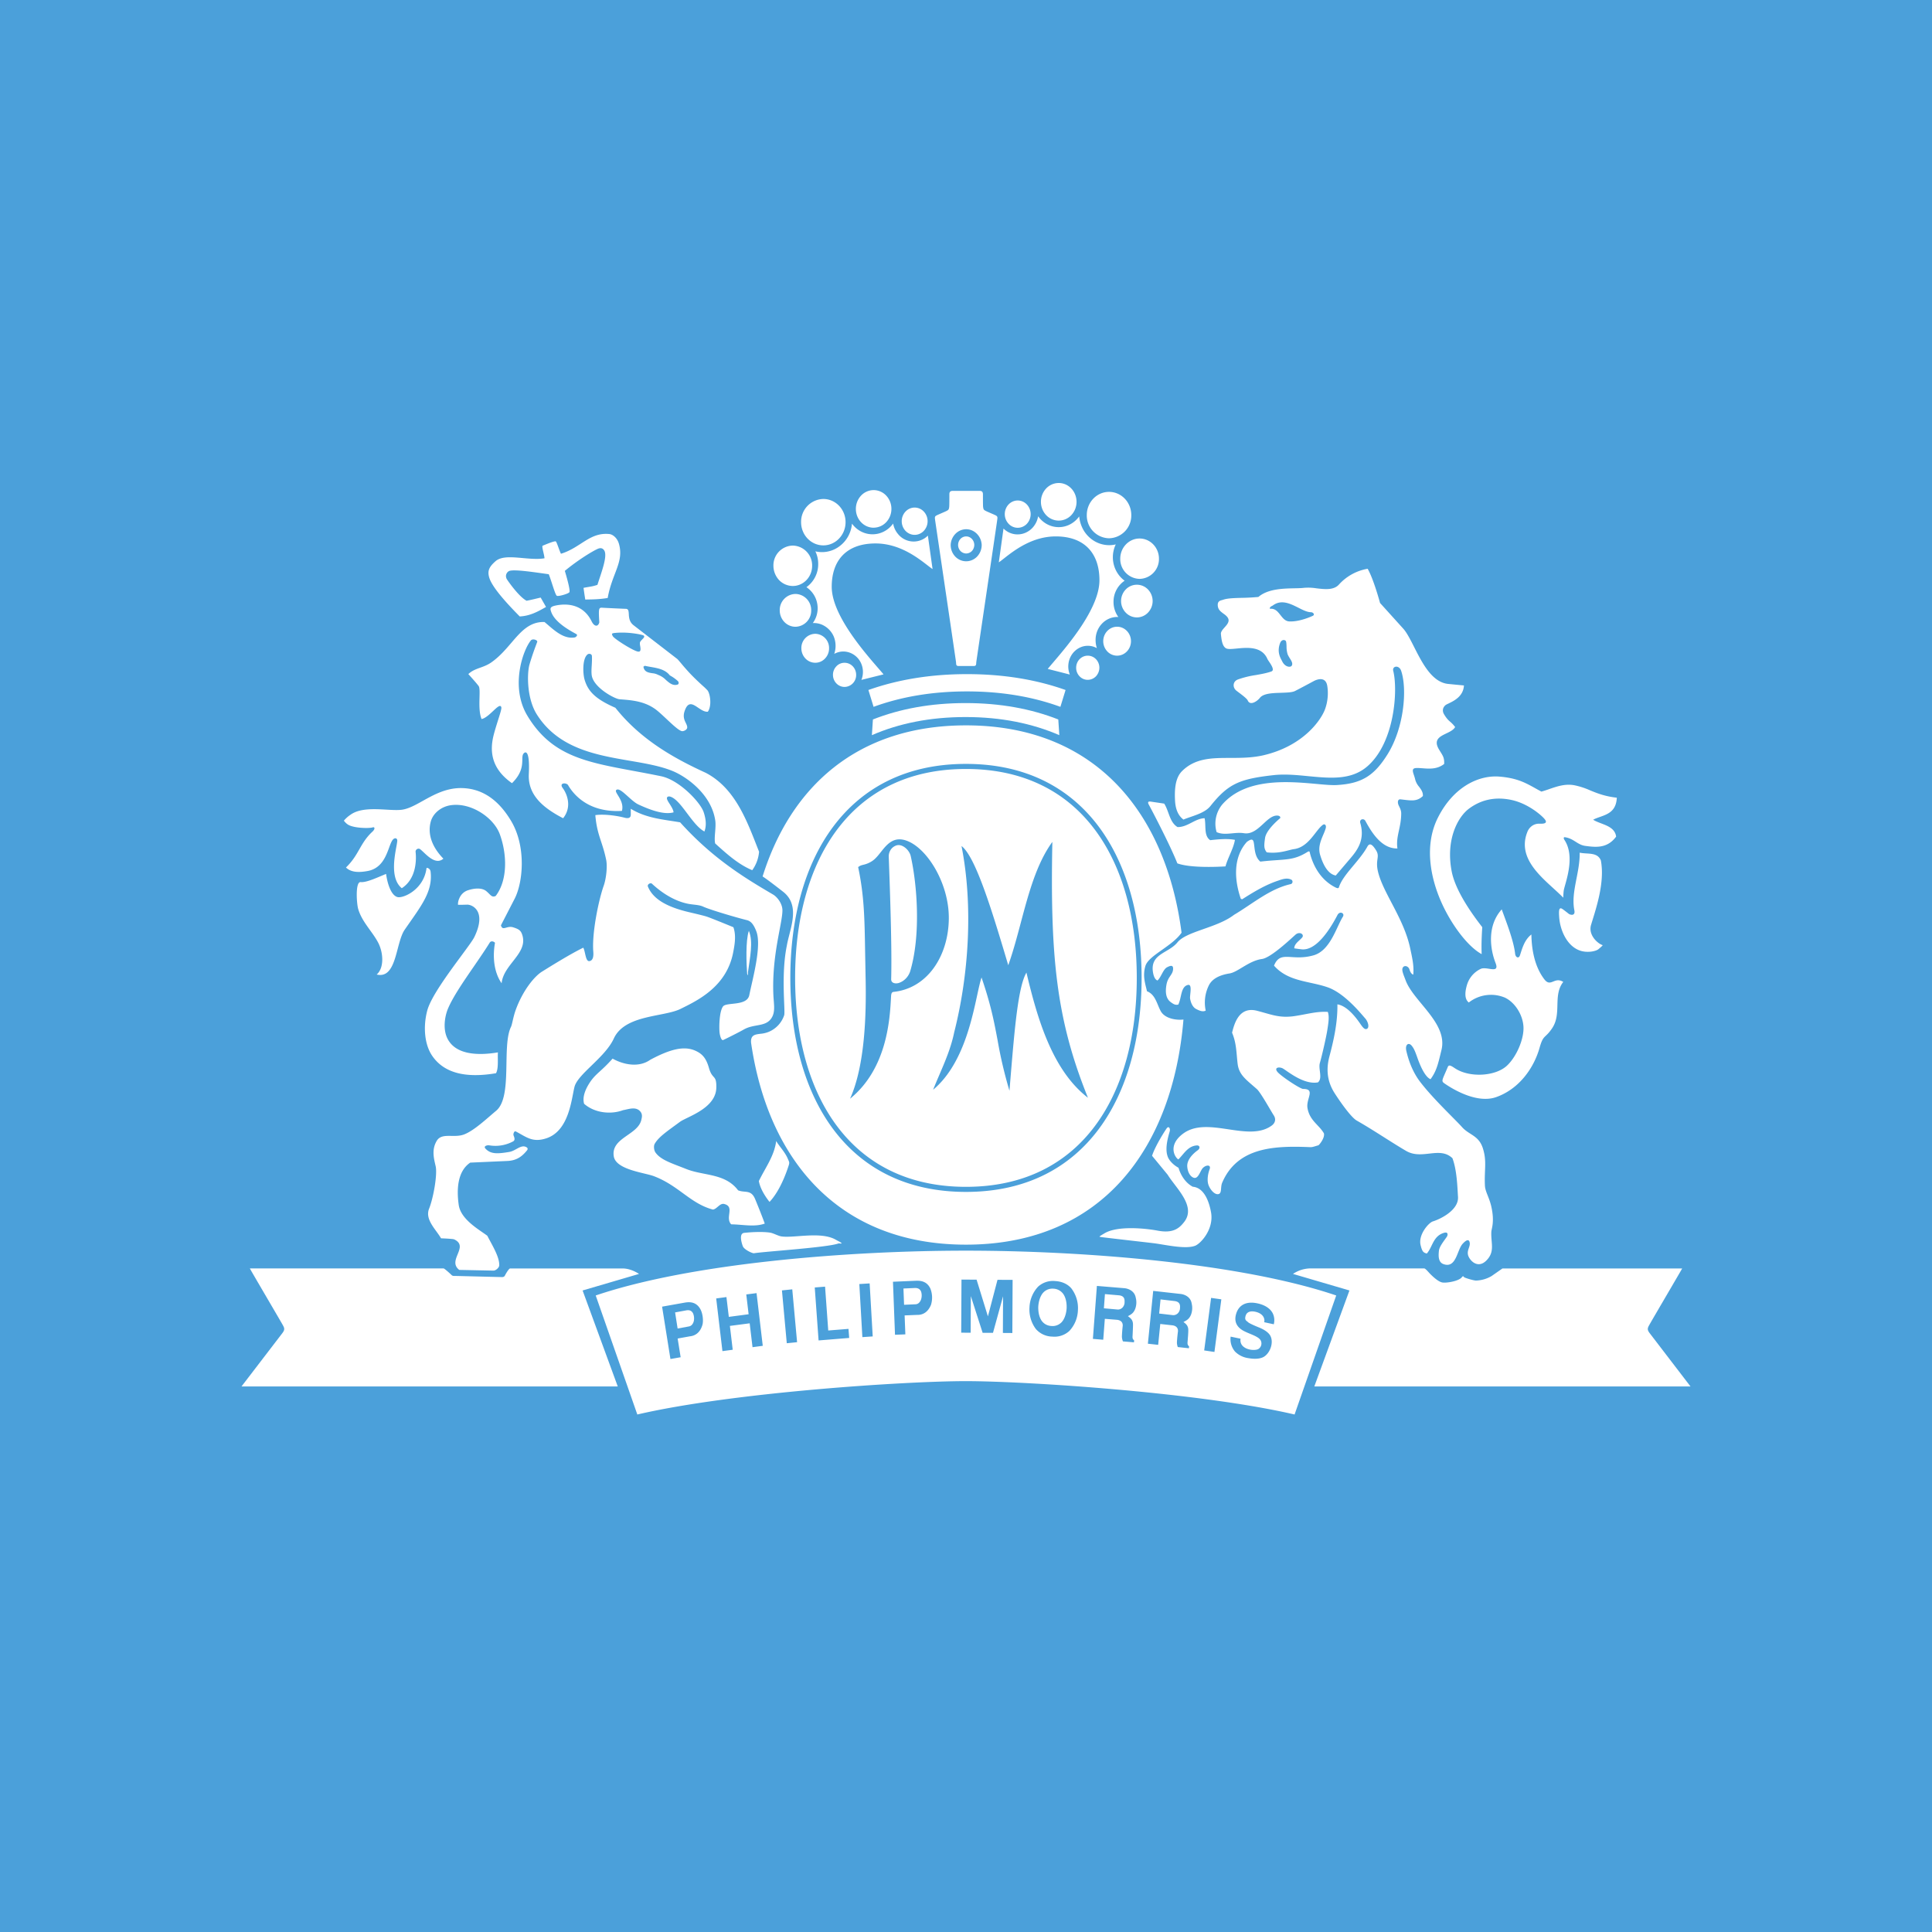
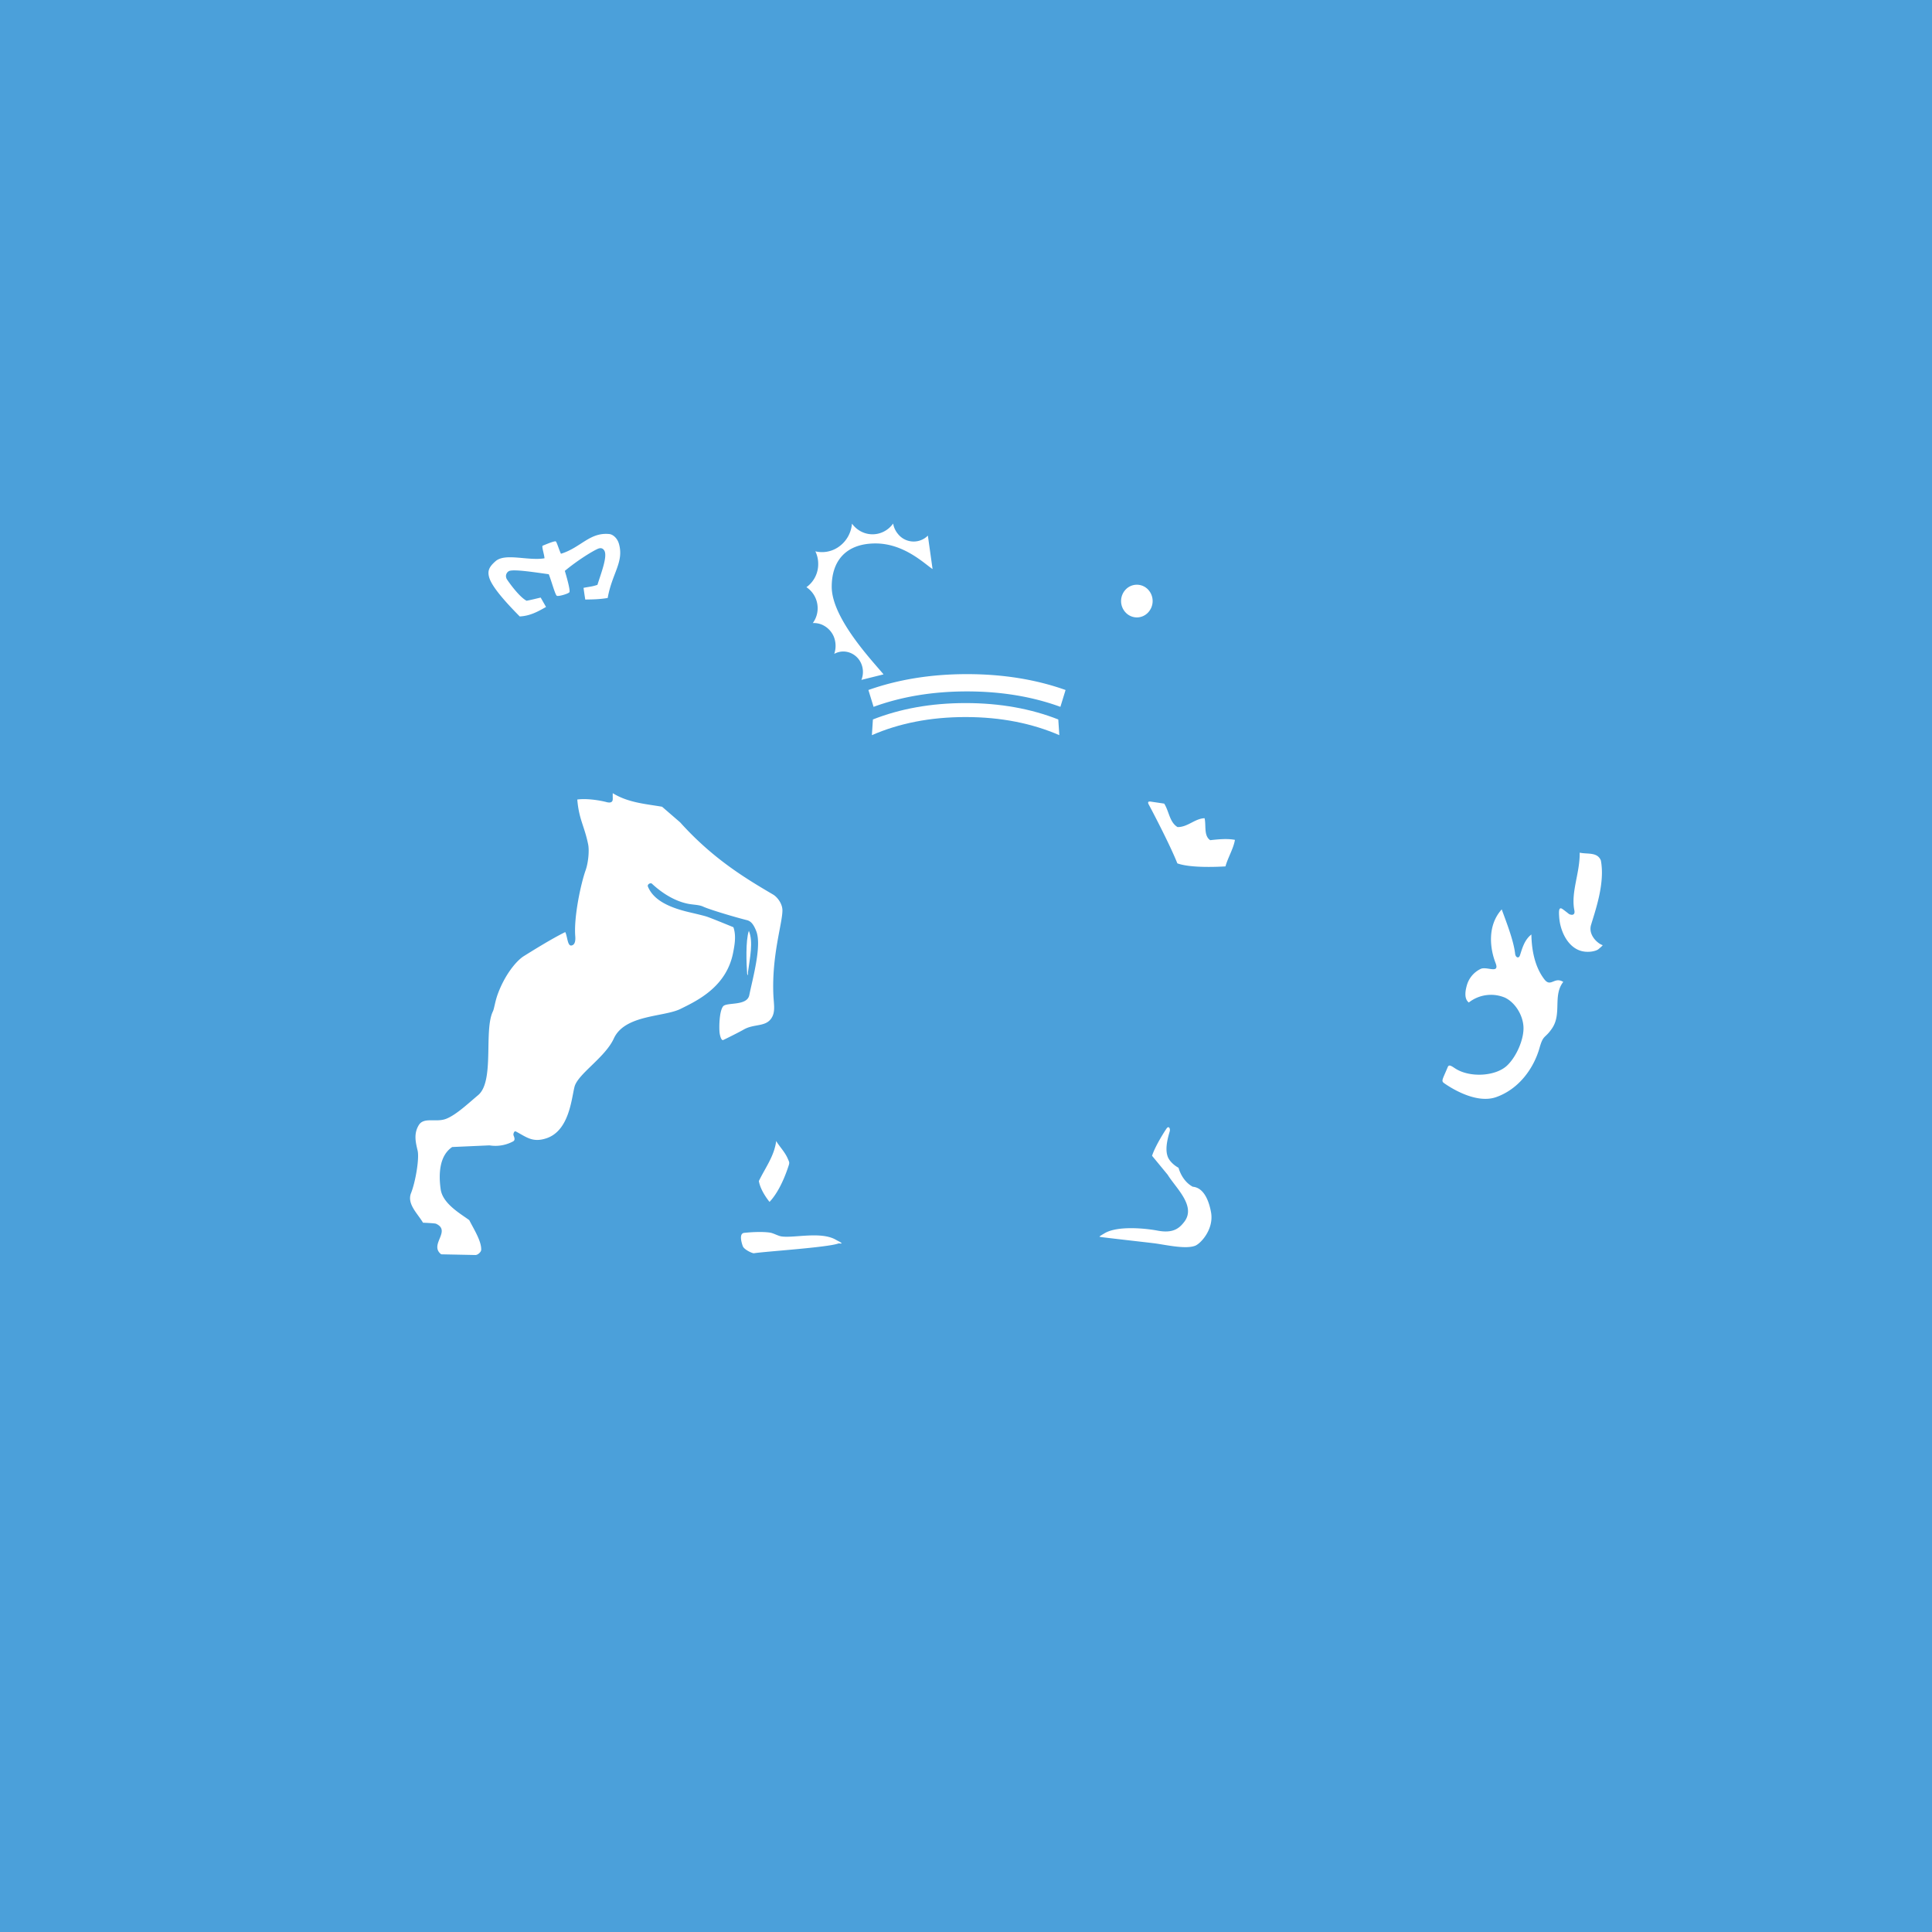
<svg xmlns="http://www.w3.org/2000/svg" width="56" height="56">
  <path fill="#4BA0DA" d="M0 0h56v56H0z" />
  <path d="M21.682 28.168c-.007.046.008.08-.016.1-.003-.021-.006-.018-.01-.053-.02-.275-.049-.94.05-1.235.135.319.027.801-.024 1.188zm6.306-7.384c1.031 0 1.936.186 2.717.525l-.03-.455c-.783-.308-1.678-.475-2.687-.475-1.01 0-1.904.167-2.686.475l-.03.455c.78-.34 1.684-.525 2.716-.525z" fill="#fff" />
  <path d="M28.028 20.041c1.013 0 1.914.157 2.708.447l.15-.488c-.84-.299-1.792-.46-2.858-.46-1.065 0-2.016.162-2.857.46l.15.488c.794-.29 1.695-.447 2.707-.447zm3.84 15.803c.019-.023.074-.052.145-.095.381-.23 1.204-.143 1.544-.078.465.088.636-.086.764-.248.363-.46-.235-.982-.475-1.372l-.453-.55c.093-.287.361-.705.421-.791.06-.087.114-.005.091.083-.023.086-.145.45-.069.698.038.15.194.288.324.357.063.22.205.44.413.55.351.03.482.477.53.743.087.49-.301.907-.462.968-.288.11-.884-.036-1.21-.075-.164-.02-1.451-.166-1.497-.175-.007-.001-.048-.005-.067-.015zm-9.037-2.266c.046.108.06.112.027.212-.171.526-.379.867-.553 1.047 0 0-.261-.31-.309-.604.184-.382.447-.723.502-1.16.1.168.245.306.333.505zm1.567 2.463c-.032.01-.08-.005-.1.003-.318.115-2.122.23-2.445.282-.04.007-.288-.104-.324-.208-.037-.104-.113-.365.041-.383.289-.031.567-.033.743-.008.105.015.236.096.338.111.366.054 1.15-.155 1.582.1.076.044.133.061.165.103zm22.057-8.645c-.02.033-.08.078-.12.114-.068.059-.299.113-.51.052-.4-.117-.606-.599-.631-.977-.012-.166-.015-.31.092-.238.034.022.102.075.187.142.028.022.197.082.16-.106-.104-.525.164-1.08.155-1.668.23.05.51-.024.613.223.127.658-.16 1.454-.284 1.873-.063.209.066.415.235.533.032.022.066.04.103.052zm-2.067-.31c.008.513.123.973.378 1.303.185.239.288-.09.546.072-.307.392-.038.917-.32 1.339-.211.316-.256.175-.368.575-.16.566-.578 1.186-1.259 1.426-.529.185-1.197-.188-1.504-.403-.096-.067-.049-.104.103-.469.034-.083.104-.033.215.04.423.276 1.173.23 1.504-.083.285-.27.498-.789.475-1.133-.022-.344-.247-.7-.541-.838a1.043 1.043 0 00-1.043.143c-.143-.11-.103-.346-.05-.52a.751.751 0 01.399-.456c.176-.076.553.159.427-.168-.158-.406-.253-1.075.178-1.555.133.363.347.91.388 1.28.011.117.107.154.14.053.062-.182.122-.443.332-.606z" fill="#fff" />
-   <path d="M38.216 33.197c-.065.015-.165.057-.234.054-1.02-.043-2.112-.013-2.557 1.032-.058.138.006.33-.131.331-.115.001-.237-.167-.273-.291-.035-.125-.01-.298.04-.43.05-.133-.09-.139-.193-.041-.074.07-.129.321-.259.288-.094-.024-.185-.147-.196-.333-.01-.186.156-.36.305-.467.082-.06.057-.145-.028-.139-.263.018-.378.255-.536.406-.106-.066-.303-.407.123-.736.712-.553 1.904.261 2.59-.25.08-.06.133-.167.054-.29-.08-.122-.38-.666-.49-.763-.308-.273-.518-.406-.558-.736-.038-.323-.032-.594-.161-.899.066-.262.201-.77.725-.635.435.113.66.222 1.113.15.399-.064.613-.134.937-.118.051.139.014.345-.016.538-.03.194-.16.76-.213.939-.053.178.088.442-.056.566-.43.08-.927-.364-1.032-.41-.106-.046-.242-.017-.144.105s.661.495.745.495c.37 0 .082.285.127.553.062.368.335.486.477.736.026.117-.098.292-.159.345zm-23.427 3.57h3.255c.209 0 .392.102.479.158l-1.636.48 1.019 2.782H7l1.18-1.54c.081-.105.069-.147.012-.248-.056-.102-.908-1.55-.95-1.633h5.615c.026 0 .2.159.23.19.031.034.083.028.118.028.035 0 1.306.033 1.349.033.043 0 .07-.019.082-.047.014-.027.11-.204.153-.204zm28.763 0h5.207c-.044.082-.895 1.53-.95 1.632-.058.101-.07.143.012.249L49 40.187H38.096l1.018-2.782-1.636-.48a.927.927 0 01.478-.159h3.325c.035 0 .113.095.165.15.053.054.236.239.366.258.13.019.472-.043.556-.148.053-.065.044-.018.08 0 .033.019.234.083.33.092a.95.95 0 00.453-.129l.32-.223z" fill="#fff" />
-   <path d="M35.52 25.113c-.204.012-1.005.053-1.394-.088-.215-.545-.769-1.597-.823-1.694-.055-.096-.006-.104.052-.096l.39.058c.142.222.153.54.387.68.299.003.496-.245.783-.257.05.207-.029.511.164.637.235-.026.496-.052.716-.009-.04.25-.207.52-.274.769zm-15.806-1.277c.95 1.056 1.895 1.624 2.695 2.093.123.073.27.266.27.458.001.377-.314 1.304-.262 2.46.013.27.063.482-.056.664-.17.262-.505.159-.802.33-.161.092-.55.284-.596.304-.045.021-.084-.076-.103-.192-.019-.116-.02-.628.098-.782.1-.13.696 0 .761-.328.095-.473.367-1.43.202-1.852-.078-.2-.156-.291-.271-.32-.278-.068-1.056-.295-1.271-.393-.086-.04-.191-.048-.33-.065-.39-.046-.8-.27-1.152-.598-.04-.038-.144.018-.117.083.157.383.59.598 1.176.738.258.061.403.095.515.128.111.033.787.312.787.312.087.249.033.524-.008.737-.193.989-1.03 1.387-1.528 1.632-.488.239-1.612.162-1.931.858-.256.556-1.048 1.028-1.14 1.404-.088.351-.155 1.272-.817 1.488-.4.13-.573-.037-.884-.2-.045-.023-.078.07-.066.11.013.04.067.139-.014.18a1.078 1.078 0 01-.683.114c-.06-.013-.182.02-.118.091.15.166.345.158.695.099.193-.032.35-.239.508-.128.017.011.037.042.004.083-.132.161-.283.294-.566.307l-1.08.048c-.366.247-.4.764-.333 1.23.062.42.588.71.828.89.142.278.355.611.346.86-.002.063-.1.153-.17.15l-.989-.02c-.362-.278.304-.675-.15-.886-.04-.017-.378-.03-.378-.03-.154-.265-.473-.544-.346-.86.126-.316.244-.995.19-1.23-.055-.235-.119-.48.03-.733.148-.252.501-.074.795-.188.294-.113.66-.463.928-.686.484-.403.158-1.873.43-2.431.035-.07.06-.272.134-.482.206-.572.543-.98.761-1.117.202-.125.784-.492 1.201-.697.065.125.063.409.18.389.119-.02.117-.18.11-.272-.044-.551.16-1.513.3-1.907.08-.226.11-.576.074-.752-.11-.539-.267-.72-.315-1.3.287-.04.676.029.845.074.17.045.183-.042.183-.095 0-.054-.002-.1 0-.163.452.278.954.311 1.43.393z" fill="#fff" />
-   <path d="M36.338 24.407c.035.147.013.415.193.567.716-.082.933-.01 1.365-.279.023-.014.057-.031.065 0 .052.22.215.75.733 1.02.058.029.103.047.117 0 .109-.357.591-.753.823-1.175.069-.125.152-.052.248.1.128.203-.026.266.061.63.152.627.752 1.352.934 2.226.049.234.114.494.087.754-.05-.013-.088-.076-.11-.15-.031-.1-.153-.134-.196-.048-.038.074.03.213.084.361.23.622 1.23 1.243 1.04 2.02-.09.368-.134.602-.317.848-.142-.056-.279-.33-.38-.618-.075-.215-.108-.28-.166-.352-.087-.107-.201-.04-.154.157.049.21.156.575.401.893.38.496 1.008 1.08 1.213 1.31.204.23.487.237.605.62.119.382.034.615.058 1.082.01.174.127.337.187.611.097.44.002.628-.002.724-.015.33.113.572-.145.83-.259.258-.5-.02-.532-.168-.031-.15.082-.244.046-.37-.035-.123-.159.008-.196.047-.172.18-.185.733-.565.592-.156-.058-.14-.263-.127-.385.012-.121.14-.277.229-.405.025-.034.055-.156-.084-.114-.318.095-.327.41-.497.6-.095-.029-.131-.043-.18-.248-.07-.297.232-.644.355-.683.274-.087.752-.35.73-.708-.019-.314-.033-.78-.161-1.124-.375-.358-.88.062-1.348-.215-.465-.273-.924-.59-1.427-.877-.172-.098-.512-.591-.646-.803-.248-.393-.222-.766-.144-1.06.117-.442.24-.971.23-1.505.325.048.616.496.684.593.052.073.115.157.181.111.066-.046.023-.207-.063-.302-.101-.111-.585-.724-1.085-.897-.54-.187-1.141-.159-1.554-.627.187-.46.505-.118 1.145-.299.486-.137.659-.813.852-1.121.061-.1-.091-.176-.158-.047-.22.421-.617 1.044-1.044.993-.113-.013-.208-.028-.208-.028.001-.138.15-.218.23-.316.064-.08-.055-.175-.176-.095-.048.033-.709.682-.99.72-.378.05-.699.38-.937.418-.238.038-.506.128-.612.366a1.122 1.122 0 00-.082.712c-.081.043-.174.006-.272-.044-.098-.048-.156-.165-.18-.302-.017-.093.077-.43-.063-.398-.212.049-.179.365-.28.57-.065.01-.107.015-.229-.08-.122-.096-.154-.265-.114-.494.04-.229.167-.275.19-.427.02-.153-.06-.14-.174-.08-.114.062-.17.287-.275.382-.029-.009-.095-.044-.128-.22-.103-.56.444-.562.706-.885.262-.324 1.145-.417 1.64-.798.547-.325 1.043-.76 1.654-.893.053-.027.053-.095.013-.123-.129-.069-.272-.016-.389.025-.364.12-.703.324-1.042.54l-.039-.013c-.19-.55-.228-1.203.177-1.652.08-.055.168-.113.195.006zm-25.42 3.84c.222-.19.198-.64.035-.94-.166-.31-.464-.592-.57-.958-.047-.157-.088-.798.071-.781.17.018.503-.143.737-.237.032.245.133.617.33.671.161.044.767-.213.843-.846.03 0 .057.01.079.032.022.02.035.048.038.079.068.585-.281 1-.75 1.68-.267.386-.225 1.44-.812 1.3zm6.839 2.438c.323.18.764.265 1.09.034.597-.32.984-.403 1.299-.268.212.092.322.222.402.5.102.36.223.181.215.576-.013.608-.857.843-1.057.992-.345.256-.616.431-.731.639-.029.051-.025.176.024.247.157.222.477.313.907.485.504.195 1.115.117 1.488.612.194.081.373-.032.492.25.037.088.192.467.281.714-.299.108-.65.024-.973.022-.186-.198.115-.512-.204-.59-.126-.031-.21.149-.326.162-.654-.174-.991-.695-1.711-.968-.267-.102-1.096-.184-1.162-.572-.09-.543.702-.618.799-1.063.012-.057.042-.148-.025-.233-.129-.164-.35-.071-.506-.045-.364.135-.831.077-1.128-.185-.058-.195.04-.427.165-.617.175-.264.318-.308.66-.692zm10.014-14.89c0-.065.025-.128.069-.175a.228.228 0 01.166-.072c.062 0 .121.027.165.073a.254.254 0 01.05.27.249.249 0 01-.05.08.233.233 0 01-.166.072.235.235 0 01-.216-.153.257.257 0 01-.018-.095zm-.215 0a.486.486 0 01.138-.322.438.438 0 01.311-.133c.116 0 .228.048.311.133.084.084.134.2.139.322a.488.488 0 01-.132.336.438.438 0 01-.318.138.438.438 0 01-.318-.138.488.488 0 01-.131-.336zm.45 3.51h.213c.086 0 .072-.046.08-.12.01-.074.596-4.031.604-4.1.012-.087.017-.112-.034-.142-.03-.019-.252-.11-.295-.133-.061-.032-.069-.042-.079-.124-.004-.036-.004-.238-.004-.357 0-.087-.043-.101-.104-.101h-.764c-.061 0-.105.014-.105.1 0 .12 0 .322-.004.358-.01.082-.017.092-.078.124-.043.023-.264.114-.295.133-.052.03-.046.055-.035.142.01.069.595 4.026.604 4.1.008.073-.006.12.08.12h.215zm1.493-4.007a.36.36 0 01-.265-.117.407.407 0 01-.11-.28c0-.104.04-.205.11-.279a.365.365 0 01.265-.115c.1 0 .195.042.265.116.07.074.11.175.11.28 0 .104-.04.205-.11.28a.365.365 0 01-.265.115zm1.188-.208a.503.503 0 01-.365-.16.561.561 0 01-.15-.386.56.56 0 01.151-.385.503.503 0 01.366-.159c.137 0 .268.058.364.16.097.102.151.241.151.386a.56.56 0 01-.151.385.503.503 0 01-.366.159zm1.459.512a.66.66 0 01-.645-.672c0-.372.289-.673.645-.673.356 0 .645.301.645.673a.659.659 0 01-.645.672zm.886 1.177a.574.574 0 01-.561-.585c0-.323.251-.585.56-.585.31 0 .562.262.562.585a.574.574 0 01-.561.585zm-.652 2.226a.39.39 0 01-.283-.122.434.434 0 01-.119-.297c0-.232.18-.42.402-.42.222 0 .402.188.402.42 0 .23-.18.419-.402.419zm-.85.7a.32.32 0 01-.237-.101.353.353 0 01-.1-.249c0-.194.151-.35.336-.35.187 0 .337.156.337.35a.37.37 0 01-.1.249.333.333 0 01-.236.101zm-5.018-4.202c.1 0 .195-.042.265-.116a.407.407 0 00.11-.28.407.407 0 00-.11-.279.365.365 0 00-.265-.116c-.1 0-.195.042-.265.116a.407.407 0 00-.11.28c0 .105.04.205.11.28.07.073.166.115.265.115zm-1.19-.208a.502.502 0 00.366-.16.56.56 0 00.15-.384.56.56 0 00-.15-.385.502.502 0 00-.365-.16.502.502 0 00-.365.16.56.56 0 00-.15.385.56.56 0 00.15.385c.097.102.228.16.365.16zm-1.457.513c.355 0 .644-.302.644-.673 0-.371-.289-.672-.644-.672a.66.66 0 00-.645.672c0 .372.288.673.645.673zm-.886 1.177c.31 0 .561-.262.561-.585a.574.574 0 00-.561-.586.573.573 0 00-.561.586.613.613 0 00.165.415.556.556 0 00.396.17zm.078 1.182a.466.466 0 00.456-.476.466.466 0 00-.456-.475.466.466 0 00-.456.475c0 .263.204.476.456.476zm.573 1.043a.381.381 0 00.283-.122.422.422 0 00.118-.297.41.41 0 00-.401-.42.41.41 0 00-.402.42c0 .111.043.218.119.297a.39.39 0 00.283.122zm.85.701a.343.343 0 00.336-.35c0-.194-.15-.35-.336-.35a.32.32 0 00-.236.101.354.354 0 00-.1.249c0 .193.151.35.336.35z" fill="#fff" />
+   <path d="M35.52 25.113c-.204.012-1.005.053-1.394-.088-.215-.545-.769-1.597-.823-1.694-.055-.096-.006-.104.052-.096l.39.058c.142.222.153.54.387.68.299.003.496-.245.783-.257.05.207-.029.511.164.637.235-.026.496-.052.716-.009-.04.25-.207.52-.274.769zm-15.806-1.277c.95 1.056 1.895 1.624 2.695 2.093.123.073.27.266.27.458.001.377-.314 1.304-.262 2.46.013.27.063.482-.056.664-.17.262-.505.159-.802.33-.161.092-.55.284-.596.304-.045.021-.084-.076-.103-.192-.019-.116-.02-.628.098-.782.1-.13.696 0 .761-.328.095-.473.367-1.43.202-1.852-.078-.2-.156-.291-.271-.32-.278-.068-1.056-.295-1.271-.393-.086-.04-.191-.048-.33-.065-.39-.046-.8-.27-1.152-.598-.04-.038-.144.018-.117.083.157.383.59.598 1.176.738.258.061.403.095.515.128.111.033.787.312.787.312.087.249.033.524-.008.737-.193.989-1.03 1.387-1.528 1.632-.488.239-1.612.162-1.931.858-.256.556-1.048 1.028-1.14 1.404-.088.351-.155 1.272-.817 1.488-.4.13-.573-.037-.884-.2-.045-.023-.078.07-.066.11.013.04.067.139-.014.18a1.078 1.078 0 01-.683.114l-1.08.048c-.366.247-.4.764-.333 1.23.062.42.588.71.828.89.142.278.355.611.346.86-.002.063-.1.153-.17.15l-.989-.02c-.362-.278.304-.675-.15-.886-.04-.017-.378-.03-.378-.03-.154-.265-.473-.544-.346-.86.126-.316.244-.995.19-1.23-.055-.235-.119-.48.03-.733.148-.252.501-.074.795-.188.294-.113.66-.463.928-.686.484-.403.158-1.873.43-2.431.035-.07.06-.272.134-.482.206-.572.543-.98.761-1.117.202-.125.784-.492 1.201-.697.065.125.063.409.18.389.119-.02.117-.18.11-.272-.044-.551.16-1.513.3-1.907.08-.226.11-.576.074-.752-.11-.539-.267-.72-.315-1.3.287-.04.676.029.845.074.17.045.183-.042.183-.095 0-.054-.002-.1 0-.163.452.278.954.311 1.43.393z" fill="#fff" />
  <path d="M32.953 17.896c.121 0 .237-.05.322-.139a.485.485 0 000-.671.447.447 0 00-.645 0 .484.484 0 000 .671.447.447 0 00.323.139zm-7.985 1.811a.616.616 0 00-.05-.558.58.58 0 00-.206-.194.554.554 0 00-.269-.071.55.55 0 00-.262.069.719.719 0 00-.012-.497.658.658 0 00-.36-.356.607.607 0 00-.25-.04.725.725 0 00.129-.563.728.728 0 00-.313-.477.82.82 0 00.341-.673.832.832 0 00-.082-.366.84.84 0 00.705-.152.898.898 0 00.246-.285.936.936 0 00.11-.366c.07.096.16.174.264.228a.721.721 0 00.667-.002.75.75 0 00.262-.229.64.64 0 00.138.3.582.582 0 00.869.05l.136.97c-.235-.155-.826-.743-1.654-.743s-1.269.476-1.269 1.256c0 .916 1.188 2.158 1.502 2.539l-.642.16zm-7.032-3.959c.162.537-.193.86-.322 1.585-.223.037-.41.042-.65.045a12.474 12.474 0 01-.05-.339c.188-.037.246-.034.403-.087.105-.337.297-.821.201-.99-.035-.06-.093-.1-.2-.05-.19.088-.602.349-.946.635.058.193.166.577.131.62-.034.045-.31.125-.361.103-.05-.022-.157-.433-.236-.626-.374-.05-1.024-.156-1.155-.09a.165.165 0 00-.081.18.169.169 0 00.028.065c.07.105.356.504.565.614.144-.026.274-.062.409-.092l.155.272c-.235.134-.463.26-.762.275-.366-.37-.812-.853-.888-1.14-.048-.18-.004-.294.185-.46.281-.249.942-.004 1.421-.086-.009-.122-.09-.35-.052-.365.038-.014.351-.152.382-.122.03.03.098.26.147.356.574-.177.832-.628 1.4-.572.12.013.235.134.276.27z" fill="#fff" />
-   <path fill-rule="evenodd" d="M27.999 21.025c-3.161 0-5.085 1.794-5.895 4.38 0 0 .069.032.594.442.417.325.29.82.18 1.25-.028.11-.055.217-.072.316-.119.583-.093 1.248-.077 1.653.008.192.013.325 0 .364a.793.793 0 01-.446.478.816.816 0 01-.241.057c-.16.02-.288.036-.272.257.485 3.352 2.496 5.855 6.229 5.855 3.978 0 6-2.842 6.304-6.525-.234.026-.542-.037-.657-.241-.03-.055-.056-.116-.081-.177-.069-.165-.138-.331-.319-.402a5.823 5.823 0 00-.023-.095c-.047-.19-.096-.388-.024-.634.047-.163.256-.31.484-.471.207-.147.431-.305.565-.497-.444-3.43-2.46-6.01-6.25-6.01zm2.968-1.762a.63.63 0 00.042.289l-.64-.163c.039-.048.092-.11.154-.183.436-.511 1.345-1.575 1.345-2.386 0-.79-.44-1.272-1.266-1.272-.685 0-1.208.409-1.5.638-.06.047-.111.087-.151.114l.136-.98a.574.574 0 00.602.136.603.603 0 00.265-.188.653.653 0 00.137-.304.754.754 0 00.262.232.71.71 0 00.665.002.755.755 0 00.263-.23c.012.13.05.256.11.37a.905.905 0 00.246.289c.1.076.215.13.337.156a.827.827 0 00.367-.003.86.86 0 00.007.756c.06.118.145.22.25.296a.735.735 0 00-.322.613.74.74 0 00.14.439l-.03-.001c-.348 0-.63.297-.63.664 0 .082.012.164.038.24a.537.537 0 00-.53.003.584.584 0 00-.205.197.622.622 0 00-.092.276zm-2.969 15.285H28c1.737 0 3.01-.697 3.85-1.824.836-1.122 1.24-2.67 1.24-4.378v-.002c0-1.708-.404-3.257-1.24-4.38-.84-1.125-2.113-1.822-3.85-1.822h-.002c-1.737 0-3.01.697-3.85 1.823-.837 1.123-1.24 2.67-1.24 4.379v.002c0 1.708.403 3.256 1.24 4.38.84 1.126 2.113 1.822 3.85 1.822zM17.267 37.55L18.473 41c2.767-.644 7.817-.968 9.526-.967 1.708 0 6.76.323 9.525.967l1.207-3.45c-2.756-.934-7.298-1.299-10.732-1.299-3.435 0-7.976.365-10.732 1.299zm22.734-20.074s-.185-.69-.359-.99a1.449 1.449 0 00-.836.462c-.153.163-.406.133-.647.105a1.516 1.516 0 00-.356-.015c-.076.01-.174.012-.284.014-.33.007-.77.016-1.044.251a6.35 6.35 0 01-.488.026c-.221.006-.412.012-.53.054l-.033.01c-.065.017-.144.038-.124.182.015.103.087.155.16.21.03.021.06.043.085.068.133.127.04.232-.05.333-.058.065-.114.129-.106.195l.003.033c.016.138.038.324.15.38.057.028.17.017.306.004.306-.03.73-.07.89.306a.594.594 0 00.043.068c.066.098.17.253.072.29-.13.047-.289.076-.452.105a2.72 2.72 0 00-.526.13c-.145.06-.153.23-.038.322l.068.052c.1.075.238.18.26.23.069.166.276.026.354-.074.102-.13.37-.139.615-.146.166-.006.32-.01.405-.053.08-.04.41-.215.529-.28.144-.079.363-.126.404.136.033.204.017.449-.065.672-.103.288-.604 1.057-1.777 1.334-.33.077-.657.078-.969.079-.532 0-1.02.002-1.402.385-.179.181-.22.48-.2.852.01.178.054.408.244.55.065-.028.136-.052.208-.077.217-.075.446-.155.575-.317.514-.643.839-.784 1.827-.894.332-.037.676-.003 1.013.03.631.06 1.24.12 1.708-.286.796-.691.889-2.215.75-2.766-.037-.144.17-.181.23 0 .178.53.085 1.645-.392 2.413-.39.626-.75.854-1.476.896-.142.008-.345-.01-.583-.032-.816-.074-2.056-.186-2.739.6a.874.874 0 00-.16.796c.143.065.293.05.449.036.112-.011.227-.022.344-.004.227.036.4-.125.563-.275.127-.118.248-.23.382-.236.11-.005.121.06.1.079-.155.13-.407.376-.434.573l-.001.007c-.026.193-.04.296.05.406.269.036.495-.022.654-.063.054-.014.1-.026.138-.03.29-.04.473-.277.624-.472.077-.099.145-.187.216-.235.045-.03.107.007.075.113a1.813 1.813 0 01-.07.18c-.073.174-.155.366-.088.586.102.34.253.558.452.593l.419-.492c.202-.237.434-.54.292-1.027-.034-.118.103-.148.148-.063.21.393.498.808.928.798-.027-.195.007-.35.044-.522.031-.144.065-.298.066-.494 0-.083-.034-.152-.06-.204a1.138 1.138 0 01-.011-.022c-.046-.099-.028-.19.05-.182l.109.013c.224.026.38.045.54-.109.008-.109-.05-.187-.11-.268a.542.542 0 01-.11-.2c-.01-.047-.024-.091-.038-.132-.04-.118-.068-.205.063-.211.057-.003.12.002.188.007.196.015.424.032.624-.126.007-.164-.029-.223-.101-.34a3.889 3.889 0 01-.053-.086c-.161-.276.026-.367.215-.458.105-.05.21-.102.257-.185a.876.876 0 00-.143-.153c-.053-.046-.102-.089-.18-.22-.052-.089-.043-.186.041-.26.017-.015.051-.031.095-.052.154-.075.425-.205.442-.521 0 0-.125-.011-.456-.044-.47-.047-.751-.603-.988-1.07-.11-.217-.21-.415-.315-.532L40 17.476zm-3.13.087a.146.146 0 00.02-.011c.247-.186.507-.055.743.063.13.066.253.128.361.13.068 0 .122.068.064.101-.025.014-.389.183-.69.166-.115-.006-.184-.094-.254-.183-.078-.1-.157-.2-.303-.182-.02-.043.028-.068.058-.084zm.234 1.075c.034-.089.11-.104.157-.068.023.018.026.086.029.165a.74.74 0 00.033.234.846.846 0 00.061.11c.05.08.098.156.054.22-.035.05-.192.042-.275-.132a.493.493 0 00-.016-.031c-.045-.084-.137-.255-.043-.498zm-21.213-.516a5.107 5.107 0 00-.11-.093c-.433-.013-.683.279-.963.606-.167.195-.345.402-.578.565-.11.077-.221.117-.327.155-.124.045-.24.088-.339.184 0 0 .218.238.298.345.034.047.03.177.026.335-.005.201-.012.447.059.622.105-.017.228-.132.334-.231.12-.113.219-.205.24-.104.009.039-.04.194-.099.378-.058.186-.126.401-.153.554-.082.463.04.898.56 1.263.291-.286.296-.52.3-.68.001-.086.002-.151.048-.192.072-.065.17 0 .14.605-.032.615.422.986.994 1.283.292-.365.071-.766-.006-.867-.13-.17.105-.17.15-.093.174.3.62.803 1.561.747.049-.184-.048-.341-.116-.452-.05-.081-.084-.137-.036-.162.069-.036.191.075.325.195.102.092.21.19.308.235.24.11.706.315 1.015.226-.005-.073-.06-.16-.11-.24-.045-.069-.085-.132-.082-.173.003-.044.053-.058.104-.04.16.053.319.265.483.484.16.212.324.432.5.524.058-.152.053-.338-.023-.563-.094-.281-.702-.928-1.23-1.038-.28-.058-.545-.107-.797-.154-1.403-.26-2.386-.443-3.082-1.601-.506-.841-.124-1.916.103-2.183.054-.062.2-.007.183.043l-.035.094a8.045 8.045 0 00-.19.563c-.076.282-.073.992.212 1.444.624.989 1.716 1.177 2.703 1.346.456.078.889.153 1.243.3.39.162 1.117.667 1.228 1.436.013.096.005.211-.004.325-.01.12-.02.24 0 .334l.002.002c.335.303.671.607 1.073.774a1.06 1.06 0 00.198-.535l-.072-.183c-.312-.797-.657-1.68-1.476-2.106-.947-.432-1.894-.974-2.617-1.884-.558-.245-.79-.462-.893-.817-.052-.181-.065-.602.083-.727.043-.036.125-.022.13.043.005.09 0 .182-.005.271-.007.105-.012.206 0 .292.056.358.668.68.803.691l.074.006c.309.025.7.057 1.03.331.08.066.17.151.261.236.193.181.385.362.465.352.074-.008.127-.058.133-.093.007-.047-.014-.092-.039-.144-.04-.082-.087-.18-.039-.332.1-.312.241-.216.397-.11.09.06.185.125.28.115.119-.164.071-.518-.009-.618a2.05 2.05 0 00-.147-.141 7.482 7.482 0 01-.316-.303 6.3 6.3 0 01-.306-.344c-.054-.064-.092-.109-.11-.124l-1.257-.97c-.133-.098-.14-.23-.146-.332-.005-.085-.01-.148-.085-.15-.039 0-.601-.026-.69-.032-.099-.006-.103.037-.08.425-.031.127-.14.137-.222-.029-.218-.447-.634-.543-1.04-.46-.175.036-.167.088-.13.191.107.296.523.525.693.619l.033.018c.049.027-.001.082-.04.096-.298.056-.561-.17-.773-.353zm1.871.319c-.044-.078-.03-.086.072-.096.393-.038.796.055.82.075.042.032.003.07-.039.113-.029.03-.06.06-.067.092a.327.327 0 00.007.1c.014.088.028.183-.073.16-.148-.032-.675-.365-.72-.444zm.886.884l.04-.027c.052.012.108.022.164.032.21.036.43.074.563.247.079.042.152.093.22.153.038.028.051.083.012.11-.14.049-.244-.041-.348-.133a.6.6 0 00-.223-.145.434.434 0 00-.167-.048c-.116-.018-.236-.036-.26-.189zm26.373 6.42c.106.097.206.188.29.275 0 0 0-.092.013-.201.005-.037.021-.096.042-.17.087-.31.25-.895-.02-1.302-.027-.04-.033-.087.014-.08.135.021.225.078.312.133.086.054.168.106.287.12.284.037.627.081.884-.27-.028-.23-.241-.311-.438-.386-.084-.032-.165-.063-.227-.104.06-.033.129-.057.2-.082.226-.08.467-.166.485-.556-.35-.04-.572-.13-.776-.214a2.166 2.166 0 00-.47-.15c-.26-.042-.484.036-.704.111a3.482 3.482 0 01-.235.076c-.067-.035-.13-.07-.19-.104-.278-.154-.518-.287-1.018-.33-.608-.053-1.34.296-1.789 1.182-.404.794-.23 1.745.115 2.5.276.605.74 1.24 1.15 1.463-.01-.242-.002-.49.017-.782-.288-.37-.78-1.05-.888-1.626-.173-.913.178-1.567.505-1.81.326-.242.73-.356 1.224-.252.495.104.89.459.968.557.113.139-.066.136-.165.132a.349.349 0 00-.207.068.38.38 0 00-.133.18c-.27.69.296 1.205.754 1.622zm-31.714.307a.39.39 0 00-.033.173c.067.003.12.001.265-.003h.003c.132-.004.576.172.207.937-.046.095-.199.301-.387.556-.37.502-.877 1.189-.979 1.577-.123.465-.082.988.149 1.319.351.505.985.642 1.844.497.055-.099.054-.258.053-.41-.001-.068-.002-.134.003-.194-.54.09-1.205.086-1.455-.385-.152-.284-.083-.666.005-.878.141-.34.459-.802.759-1.238.166-.242.327-.476.45-.676.046-.076.135-.029.156.001-.068.37-.044.835.192 1.173.023-.245.179-.444.329-.636.184-.236.36-.462.274-.751-.042-.14-.093-.18-.272-.236-.077-.023-.143-.005-.197.01-.073.021-.125.036-.154-.067l.395-.766c.246-.473.346-1.52-.104-2.266-.302-.503-.744-.93-1.421-.946-.451-.01-.813.192-1.133.37-.217.121-.416.232-.61.258-.118.015-.274.007-.445-.003-.355-.02-.772-.043-1.035.143a.91.91 0 00-.2.177l.02.024c.022.026.042.048.085.08.159.117.637.123.73.09.06-.021.079.043-.005.122-.185.171-.28.338-.379.509-.097.17-.196.344-.39.532.155.151.393.146.637.1.394-.077.52-.422.613-.674.044-.12.08-.218.134-.256.058-.04.107-.004.103.056-.002.04-.013.1-.027.174-.06.33-.171.933.158 1.2.434-.278.424-.854.4-1.054-.006-.065.073-.116.127-.08.027.019.062.052.103.09.149.142.377.36.576.188-.303-.31-.466-.68-.37-1.06.063-.255.305-.45.588-.49.587-.084 1.238.362 1.414.833.213.575.239 1.333-.116 1.798-.087.04-.124.002-.19-.063-.023-.023-.05-.05-.082-.076-.127-.107-.35-.085-.52-.03a.398.398 0 00-.162.092.429.429 0 00-.106.16zm6.421 13.288l-.296.052-.242-1.518.64-.114c.104-.018.324-.056.46.17.08.13.1.345.072.461-.06.22-.198.327-.367.343l-.354.064.087.542zm1.51-.217l-.299.04-.181-1.527.297-.04.069.574.574-.076-.068-.574.298-.038.18 1.527-.297.04-.082-.692-.574.075.082.691zm1.425-1.72l.3-.031.14 1.532-.299.03-.14-1.531zm1.063 1.45l-.111-1.535.299-.024.092 1.271.587-.047.02.263-.887.072zm1.18-1.634l.3-.019.089 1.537-.3.02-.088-1.538zm1.335 1.458l-.3.012-.059-1.537.649-.028c.104-.004.327-.014.437.23a.714.714 0 01.016.468c-.086.21-.235.297-.406.291l-.358.015.021.549zm2.832-1.104l-.292 1.06-.3-.001-.342-1.064-.005 1.062-.274-.002.008-1.539.438.003.328 1.064.278-1.06.438.002-.008 1.54-.274-.002.005-1.063zm1.986-.22a.94.94 0 01.184.625.925.925 0 01-.248.6.638.638 0 01-.495.164.647.647 0 01-.476-.22.943.943 0 01-.185-.625.934.934 0 01.249-.602.64.64 0 01.496-.163c.185.01.36.08.475.22zm.918 1.48l-.3-.025.116-1.535.81.067c.144.02.286.103.316.273a.544.544 0 01-.01.31c-.046.13-.113.173-.216.226a.564.564 0 00.024.02c.05.037.117.088.122.206.003.056-.006.218-.01.31l-.002.035c-.007.087.016.107.045.13l-.004.058-.32-.027a.39.39 0 01-.03-.147 4.51 4.51 0 01.024-.309c.004-.104-.064-.16-.169-.17l-.35-.028-.046.607zm1.592.148l-.298-.033.154-1.531.806.09c.145.022.286.11.31.28a.552.552 0 01-.017.312c-.05.127-.118.169-.221.219l.024.02c.048.038.114.091.115.21.003.063-.014.266-.02.343-.009.087.014.108.043.133l-.005.056-.322-.035a.38.38 0 01-.025-.148 4.52 4.52 0 01.03-.307c.007-.104-.06-.163-.162-.175l-.351-.039-.061.605zm1.534-1.361l.297.042-.2 1.525-.297-.044.2-1.523zm1.791.455a.46.46 0 01.026.31l-.277-.06c.028-.12-.047-.254-.248-.301-.143-.033-.258-.004-.292.118-.028.101.001.13.06.17.023.04.233.126.316.16l.025.01c.075.032.237.106.309.223.128.216-.018.56-.22.642-.137.056-.308.041-.468.009a.673.673 0 01-.33-.182.554.554 0 01-.125-.431l.287.06c-.01.06 0 .12.03.169.052.084.153.13.252.148.099.018.197.007.24-.022a.189.189 0 00.057-.253c-.046-.076-.171-.129-.3-.183-.08-.033-.163-.068-.228-.108-.144-.09-.25-.235-.178-.474.07-.235.27-.377.619-.301.076.016.341.08.445.296z" fill="#fff" />
-   <path fill-rule="evenodd" d="M19.641 38.508l.33-.061c.092-.017.128-.107.14-.158a.382.382 0 00-.022-.22c-.05-.097-.132-.1-.205-.086l-.316.058.073.467zm6.564-.688l.334-.015c.093-.004.14-.088.158-.138a.38.38 0 00.004-.221c-.038-.102-.12-.116-.194-.112l-.32.014.018.472zm4.545.526c.1-.089.156-.257.167-.427.007-.17-.032-.343-.123-.444a.369.369 0 00-.26-.122.363.363 0 00-.271.09c-.1.089-.157.256-.168.427-.006.17.033.344.123.444.072.08.165.116.26.121a.361.361 0 00.272-.09zm1.247-.424l.406.036a.179.179 0 00.076-.017.191.191 0 00.064-.048.224.224 0 00.053-.156c.008-.111-.035-.18-.167-.192l-.402-.035-.03.412zm1.603.152l.404.047a.19.19 0 00.142-.06.223.223 0 00.057-.154c.01-.111-.03-.181-.163-.196l-.401-.047-.04.41zM28 34.401h-.002c-1.69 0-2.927-.675-3.741-1.766-.817-1.096-1.21-2.613-1.21-4.29v-.001c0-1.677.393-3.193 1.21-4.288.814-1.092 2.05-1.767 3.741-1.767H28c1.69 0 2.927.675 3.74 1.766.818 1.096 1.21 2.613 1.21 4.289v.002c0 1.676-.393 3.192-1.21 4.288-.813 1.092-2.05 1.767-3.74 1.767zm-2.106-5.65c.99-.1 1.6-1.045 1.608-2.13.007-1.009-.618-2.02-1.205-2.246-.39-.151-.587.097-.768.326-.081.102-.16.2-.25.257a.754.754 0 01-.255.108c-.053.013-.095.023-.15.068.176.832.186 1.49.202 2.466l.013.707c.026 1.091-.017 2.58-.45 3.54 1.079-.877 1.154-2.314 1.187-2.937l.002-.035c.003-.06.017-.119.066-.123zm-.08-4.115a.316.316 0 01.157-.127c.175-.068.388.128.427.305.186.828.3 2.293-.019 3.35a.543.543 0 01-.128.204.506.506 0 01-.2.124c-.095.028-.224.009-.22-.112.025-.904-.034-2.55-.07-3.543a.344.344 0 01.053-.2zm1.842 5.294c.426-1.672.556-3.676.214-5.408.409.31.889 1.889 1.355 3.456.14-.394.252-.814.364-1.235.228-.855.456-1.71.914-2.34-.066 3.351.12 5.16 1.032 7.416-1.029-.792-1.464-2.28-1.783-3.628-.24.406-.342 1.628-.452 2.936l-.04.489a12.736 12.736 0 01-.346-1.473c-.097-.514-.19-1.014-.464-1.81-.04.122-.079.298-.125.51-.17.785-.446 2.049-1.278 2.744.056-.142.117-.283.178-.426.17-.395.342-.798.431-1.23z" fill="#fff" />
</svg>